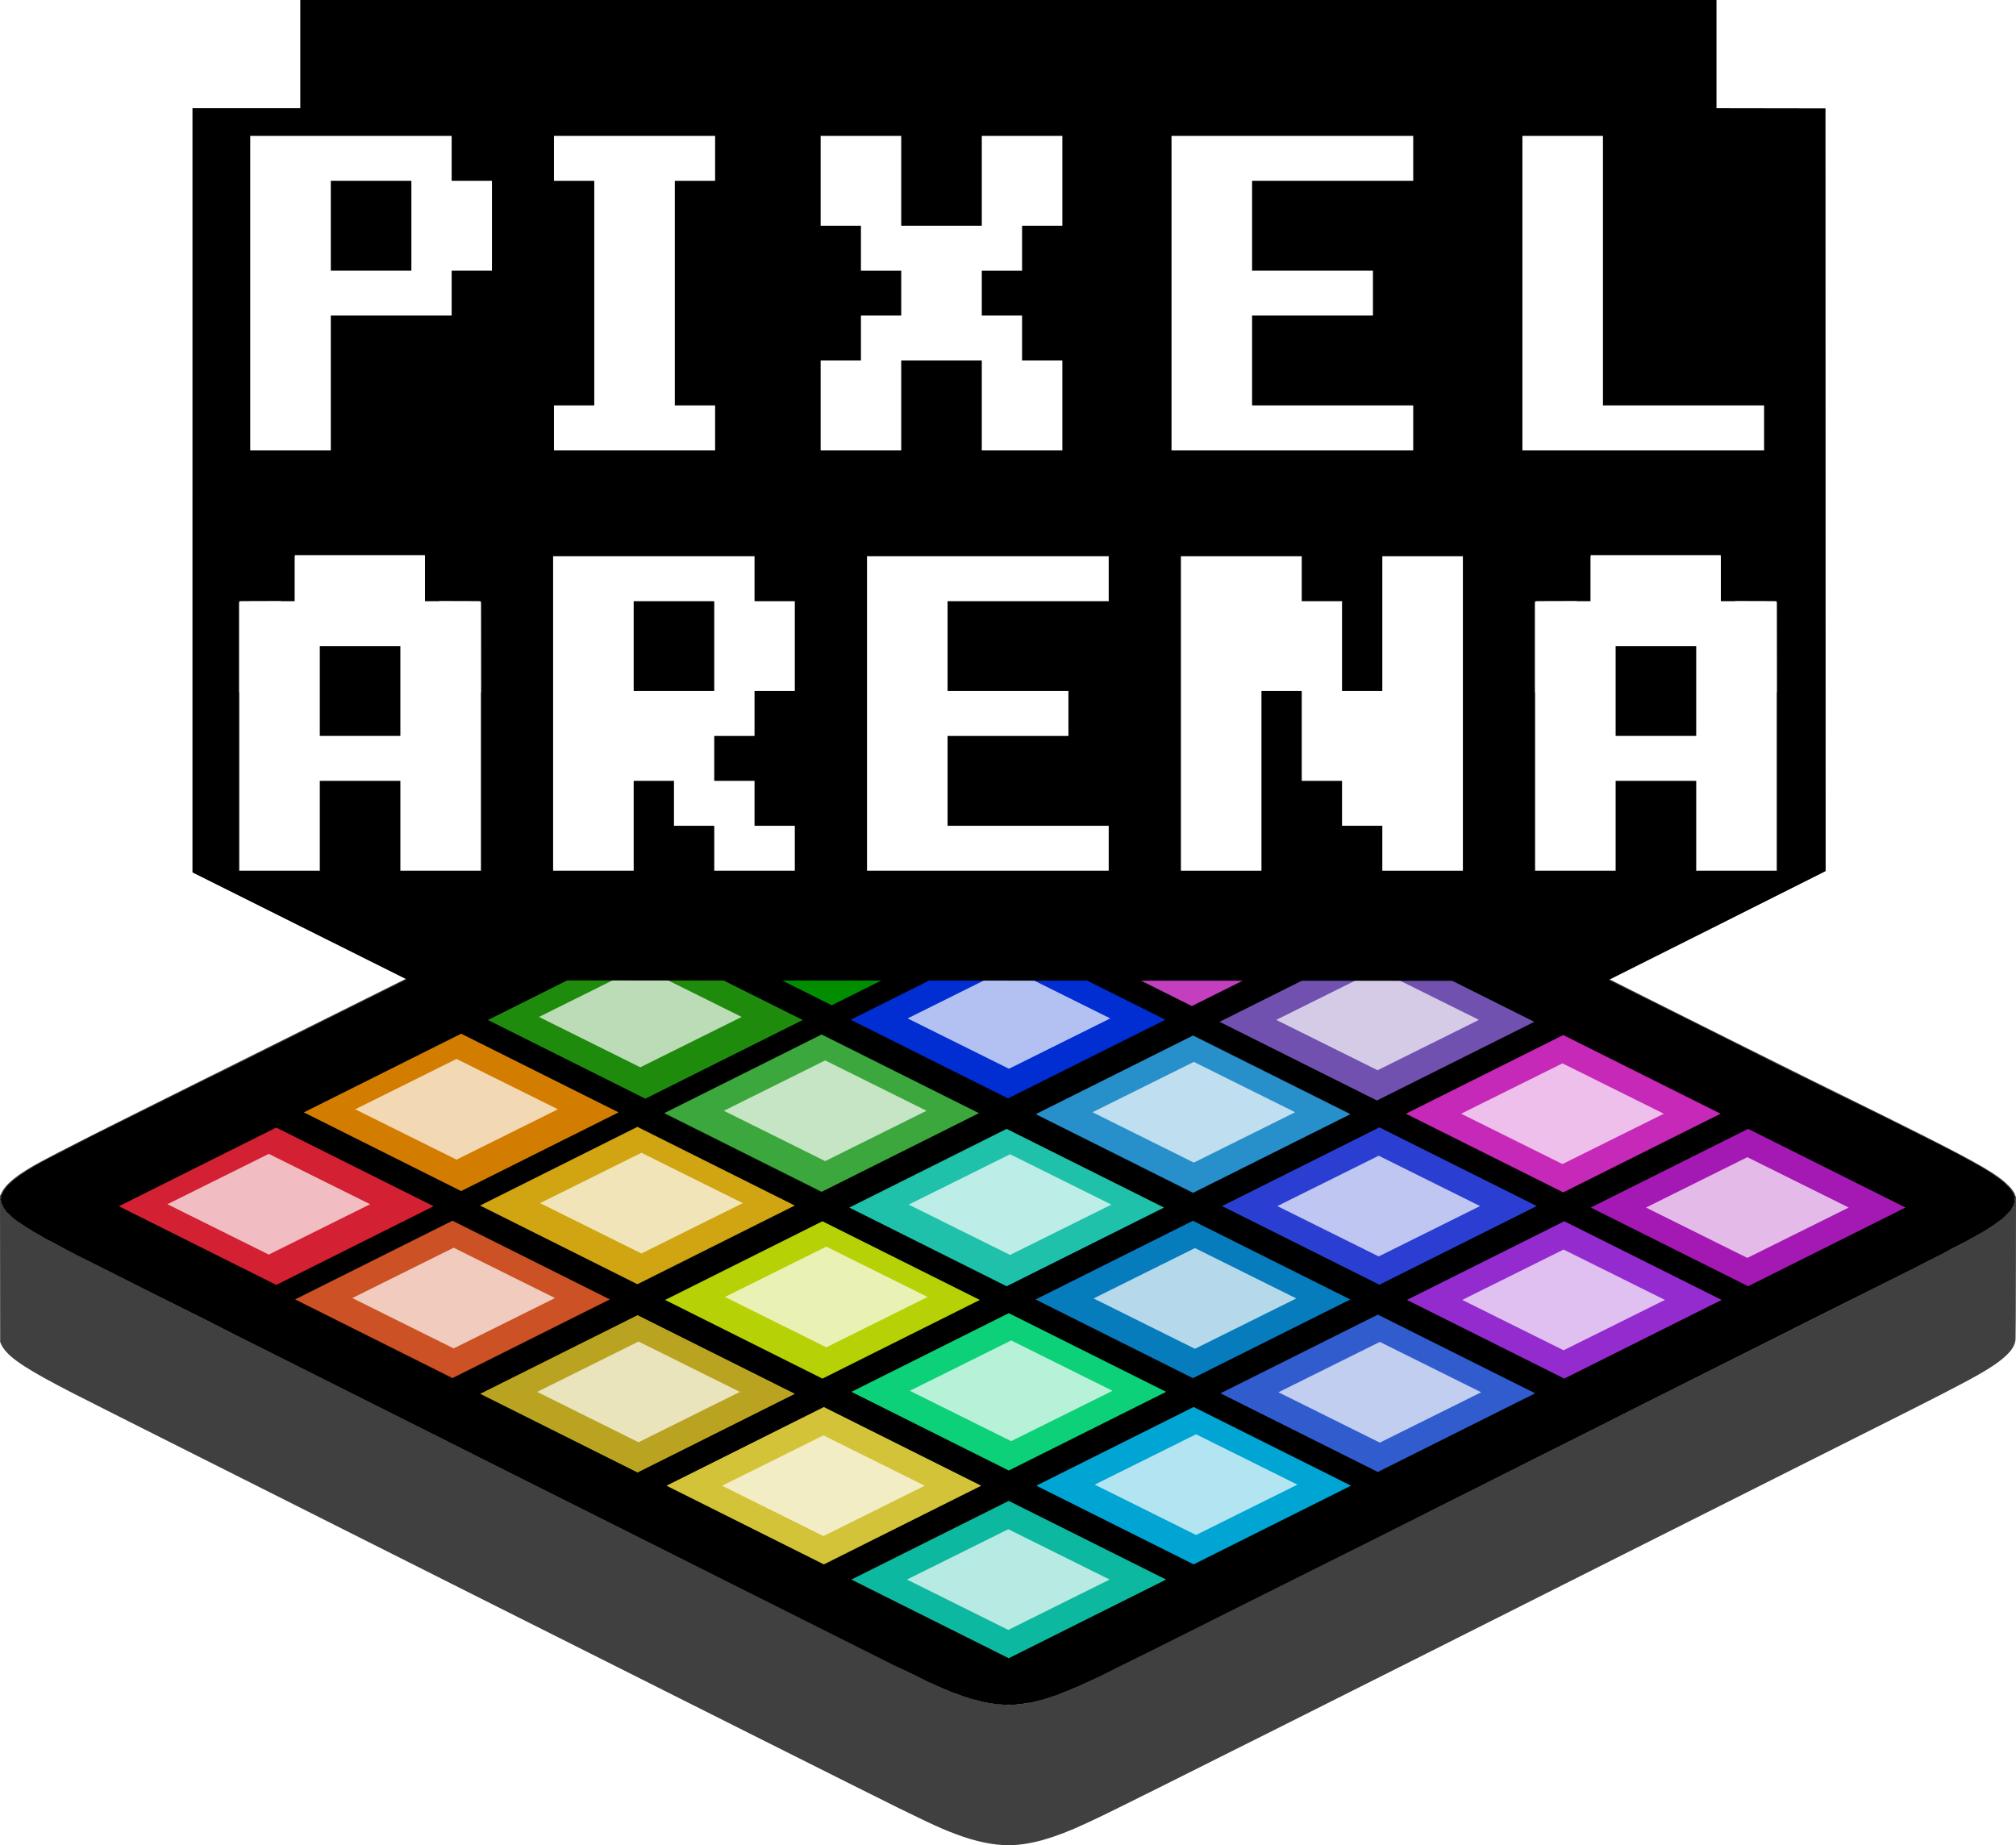
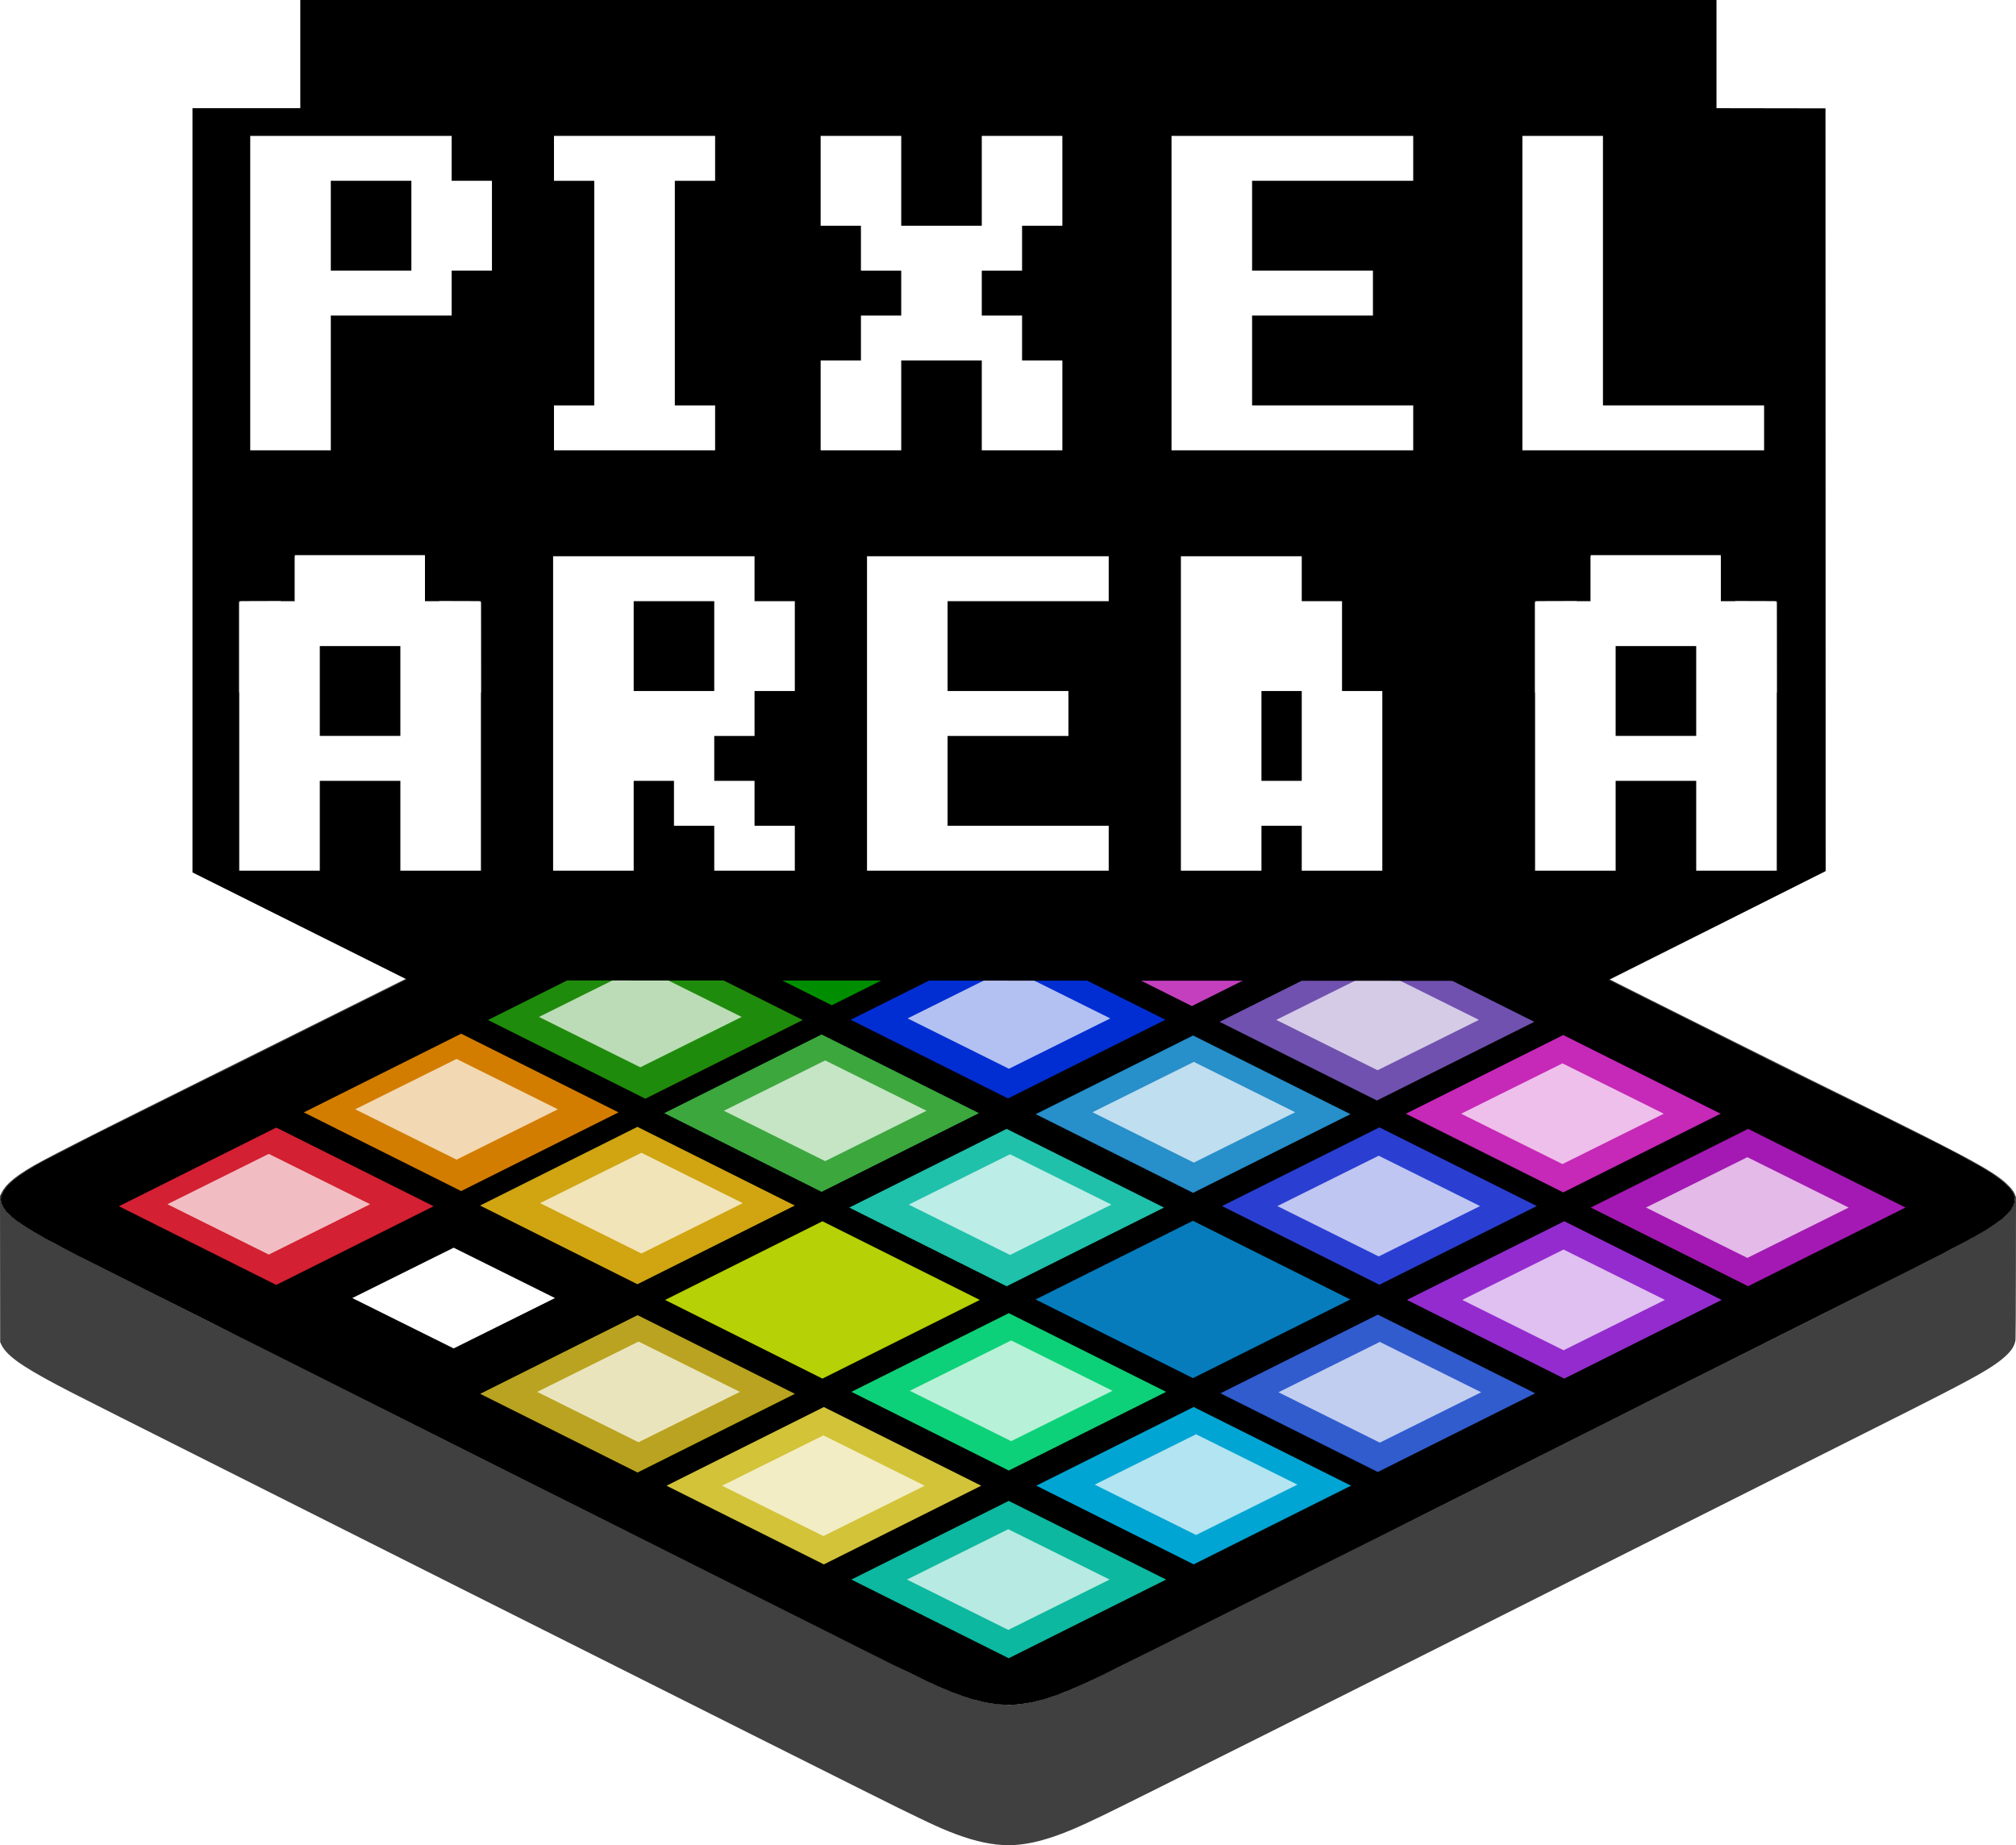
<svg xmlns="http://www.w3.org/2000/svg" xmlns:ns1="http://sodipodi.sourceforge.net/DTD/sodipodi-0.dtd" xmlns:ns2="http://www.inkscape.org/namespaces/inkscape" class="logo" viewBox="0 0 1441.29 1319.276" version="1.1" id="svg51" width="1441.29" height="1319.276" ns1:docname="pixelarena.svg" ns2:version="1.4.2 (ebf0e940d0, 2025-05-08)">
  <ns1:namedview id="namedview1" pagecolor="#ffffff" bordercolor="#000000" borderopacity="0.25" ns2:showpageshadow="2" ns2:pageopacity="0.0" ns2:pagecheckerboard="0" ns2:deskcolor="#d1d1d1" ns2:zoom="0.60639309" ns2:cx="719.8301" ns2:cy="659.63812" ns2:window-width="1676" ns2:window-height="1011" ns2:window-x="0" ns2:window-y="0" ns2:window-maximized="1" ns2:current-layer="Layer_1" />
  <title id="title1">EGS-PIXELARENA-LOGO</title>
  <defs id="defs1">
    <style id="style1">
		.cls-1 {
			fill: #315cce;
		}

		.cls-2 {
			fill: #278fca;
		}

		.cls-3 {
			fill: #d37d00;
		}

		.cls-4 {
			fill: #002ed3;
		}

		.cls-5 {
			fill: #5bd37f;
		}

		.cls-6 {
			fill: #2a3fd2;
		}

		.cls-7 {
			fill: #d2c338;
		}

		.cls-8 {
			fill: #fff;
		}

		.cls-9 {
			mask: url(#mask);
		}

		.cls-10 {
			fill: #1f8b0c;
		}

		.cls-11 {
			fill: #cc5124;
		}

		.cls-12 {
			fill: #c628b7;
		}

		.cls-13 {
			isolation: isolate;
		}

		.cls-14 {
			fill: #b9a320;
		}

		.cls-15 {
			fill: #d32032;
		}

		.cls-16 {
			fill: #0dd178;
		}

		.cls-17 {
			fill: #3ca73d;
		}

		.cls-18 {
			fill: #7151af;
		}

		.cls-19 {
			fill: #a419b3;
		}

		.cls-20 {
			fill: #008d00;
		}

		.cls-21 {
			fill: #b6d105;
		}

		.cls-22 {
			fill: #0cb89f;
		}

		.cls-23 {
			fill: #067cbd;
		}

		.cls-24 {
			fill: #1fc1ab;
		}

		.cls-25 {
			mix-blend-mode: screen;
			opacity: .6;
		}

		.cls-26 {
			fill: #942bce;
		}

		.cls-27 {
			fill: #c43fbe;
		}

		.cls-28 {
			fill: #d0a511;
		}

		.cls-29 {
			fill: #00a5d3;
		}

		.cls-30 {
			filter: url(#luminosity-noclip);
		}
		#tiles g &gt; polygon:nth-child(2) {
			filter: blur(25px);
			opacity: 0.7;
		}
		</style>
    <filter id="luminosity-noclip" x="82.813" y="746.129" width="1281.6" height="649.92" color-interpolation-filters="sRGB" filterUnits="userSpaceOnUse">
      <feFlood flood-color="#fff" result="bg" id="feFlood1" />
      <feBlend in="SourceGraphic" in2="bg" id="feBlend1" mode="normal" />
    </filter>
  </defs>
  <g class="cls-13" id="g51" transform="translate(0.004,-208.2)">
    <g id="Layer_1" data-name="Layer 1">
      <g id="platform" style="display:inline">
        <path style="display:inline;fill:#404040;fill-opacity:1" d="m 716.705,1527.274 c -11.238,-0.639 -23.714,-3.803 -38.428,-9.745 -6.396,-2.583 -12.06,-5.147 -21.538,-9.752 -4.622,-2.245 -11.266,-5.468 -14.765,-7.163 -9.752,-4.723 -165.268,-82.733 -310.663,-155.835 C 50.841,1203.763 53.57,1205.138 40.41,1198.145 14.295,1184.266 4.165,1176.83 0.704,1168.997 l -0.584,-1.321 -0.062,-52.215 -0.062,-52.215 1.066,-2.177 c 3.356,-6.855 11.747,-13.493 28.468,-22.523 11.056,-5.97 40.414,-20.907 70.704,-35.972 83.554,-41.557 125.057,-62.229 207.069,-103.135 190.915,-95.225 321.416,-160.12 339.353,-168.753 18.448,-8.879 28.702,-13.398 38.199,-16.834 18.744,-6.781 34.191,-8.637 49.237,-5.913 4.734,0.857 14.69,3.531 18.278,4.91 0.485,0.186 2.556,0.952 4.603,1.703 3.7,1.356 9.309,3.953 34.331,15.897 80.016,38.193 166.038,80.678 313.184,154.68 110.895,55.771 179.5,90.013 229.637,114.616 11.554,5.67 29.218,14.448 39.253,19.508 42.589,21.472 55.41,29.018 63.141,37.164 2.33,2.455 3.429,4.094 4.247,6.335 l 0.52,1.425 -0.062,50.069 c -0.034,27.538 -0.158,50.845 -0.275,51.793 -0.511,4.151 -2.743,7.722 -7.536,12.056 -6.021,5.445 -14.907,10.991 -32.185,20.087 -18.44,9.707 -27.993,14.534 -150.65,76.12 -35.718,17.934 -78.932,39.655 -96.032,48.27 -189.933,95.686 -345.652,173.766 -366.482,183.757 -17.042,8.175 -25.007,11.602 -34.457,14.824 -10.699,3.648 -19.149,5.484 -28.204,6.13 -3.646,0.26 -3.975,0.26 -8.697,-0.01 z m 8.697,-100.367 c 7.724,-0.546 15.565,-2.13 24.248,-4.9 12.676,-4.043 21.945,-8.119 50.177,-22.06 18.525,-9.148 185.092,-92.452 229.036,-114.546 53.494,-26.896 106.879,-53.75 143.088,-71.977 21.405,-10.775 74.228,-37.283 141.647,-71.082 61.122,-30.642 67.472,-33.862 87.149,-44.187 21.345,-11.201 30.675,-17.436 36.044,-24.088 6.947,-8.607 3.959,-15.308 -11.556,-25.915 C 1414.423,1040.76 1387.67,1026.766 1333.164,999.991 1284.958,976.311 1208.997,938.406 1110.73,888.995 943.719,805.018 858.638,763.06 774.018,722.944 c -15.885,-7.531 -21.204,-9.642 -31.204,-12.388 -8.376,-2.299 -14.54,-3.19 -22.093,-3.191 -7.752,-10e-4 -14.464,0.883 -22.447,2.956 -12.927,3.357 -25.353,8.423 -51.137,20.848 -18.681,9.002 -149.467,74.038 -339.353,168.75 -82.018,40.909 -125.65,62.641 -206.589,102.896 -30.556,15.197 -59.334,29.838 -70.944,36.093 -11.327,6.102 -18.225,10.715 -23.011,15.387 -2.602,2.54 -4.171,4.607 -5.362,7.064 -2.152,4.438 -1.306,8.336 2.853,13.145 4.152,4.802 12.769,10.793 26.529,18.446 10.941,6.085 21.796,11.658 63.932,32.821 57.315,28.787 82.845,41.614 103.955,52.23 11.884,5.976 37.597,18.89 57.139,28.698 19.543,9.807 43.31,21.748 52.818,26.535 9.507,4.787 37.705,18.944 62.661,31.46 24.956,12.516 52.073,26.132 60.26,30.257 37.016,18.651 210.681,105.506 220.153,110.105 11.819,5.738 17.887,8.546 24.244,11.217 15.18,6.38 28.746,9.952 40.338,10.622 4.642,0.268 4.995,0.269 8.643,0.011 z" id="path84" />
        <path style="display:inline;fill:#000000" d="m 716.495,1426.907 -3.385,-0.2 -2.737,-0.39 -2.737,-0.39 -2.521,-0.486 -2.521,-0.486 -4.107,-1.05 -4.107,-1.05 -3.096,-1.002 -3.096,-1.002 -3.917,-1.428 -3.917,-1.428 -4.846,-2.046 -4.846,-2.046 -4.174,-1.921 -4.174,-1.921 -5.91,-2.889 -5.91,-2.889 -6.362,-3.065 -6.362,-3.065 -49.456,-24.765 -49.456,-24.765 -51.257,-25.708 -51.257,-25.708 -29.41,-14.754 -29.41,-14.754 -34.091,-17.121 -34.091,-17.121 -28.69,-14.408 -28.69,-14.408 -42.014,-21.094 -42.014,-21.094 -9.963,-5.047 -9.963,-5.046 -21.967,-11.008 -21.967,-11.007 -24.728,-12.448 -24.728,-12.448 -4.081,-2.124 -4.081,-2.124 -7.082,-3.774 -7.082,-3.774 -4.081,-2.338 -4.081,-2.338 -2.761,-1.699 -2.761,-1.699 -3.235,-2.175 -3.235,-2.175 -1.806,-1.426 -1.806,-1.426 -2.006,-1.94 -2.006,-1.94 -1.052,-1.466 -1.052,-1.466 -0.731,-1.562 -0.731,-1.562 -0.222,-1.366 -0.222,-1.367 0.248,-1.368 0.248,-1.368 0.827,-1.733 0.827,-1.733 1.435,-1.905 1.435,-1.905 1.861,-1.741 1.861,-1.741 2.161,-1.677 2.161,-1.677 2.761,-1.846 2.761,-1.846 3.241,-1.936 3.241,-1.936 3.961,-2.16 3.961,-2.16 9.243,-4.753 9.243,-4.753 7.202,-3.701 7.202,-3.701 41.174,-20.54 41.174,-20.54 6.002,-2.948 6.002,-2.948 41.774,-20.828 41.774,-20.828 33.371,-16.63 33.371,-16.63 54.018,-26.955 54.018,-26.955 24.488,-12.188 24.488,-12.188 29.29,-14.588 29.29,-14.588 12.724,-6.305 12.724,-6.305 22.087,-10.985 22.087,-10.985 7.683,-3.784 7.683,-3.784 15.605,-7.74 15.605,-7.74 5.762,-2.762 5.762,-2.762 5.522,-2.582 5.522,-2.582 3.841,-1.695 3.841,-1.695 3.601,-1.486 3.601,-1.486 1.921,-0.72 1.921,-0.72 2.041,-0.709 2.041,-0.709 3.361,-1.076 3.361,-1.076 3.121,-0.807 3.121,-0.807 2.521,-0.497 2.521,-0.497 2.401,-0.358 2.401,-0.358 2.623,-0.249 2.623,-0.249 h 4.661 4.661 l 3.04,0.371 3.04,0.371 2.521,0.462 2.521,0.462 2.594,0.598 2.594,0.598 3.168,0.957 3.168,0.957 3.481,1.185 3.481,1.185 2.641,1.01 2.641,1.01 10.684,5.055 10.684,5.055 10.924,5.221 10.924,5.221 12.004,5.768 12.004,5.768 7.923,3.836 7.923,3.836 13.204,6.43 13.204,6.43 5.522,2.698 5.522,2.698 7.202,3.54 7.202,3.54 5.042,2.463 5.042,2.463 11.524,5.686 11.524,5.686 18.486,9.164 18.486,9.164 52.217,26.116 52.217,26.116 45.615,22.945 45.615,22.945 55.578,27.803 55.578,27.803 19.288,9.541 19.288,9.541 16.724,8.205 16.724,8.205 20.527,10.27 20.527,10.27 7.683,3.997 7.683,3.997 7.202,3.971 7.202,3.971 2.521,1.49 2.521,1.49 1.44,0.913 1.44,0.913 1.321,0.856 1.32,0.856 1.681,1.2 1.681,1.2 1.921,1.526 1.921,1.526 1.981,1.948 1.981,1.948 1.223,1.769 1.222,1.769 0.486,1.37 0.486,1.37 0.014,1.801 0.014,1.801 -0.44,1.321 -0.44,1.321 -0.982,1.675 -0.982,1.675 -2.89,3.106 -3.111,2.973 -2.761,2.038 -2.761,2.038 -3.241,2.113 -3.241,2.113 -4.753,2.721 -4.753,2.721 h -0.098 -0.098 l -1.161,0.685 -1.161,0.685 -2.991,1.566 -2.991,1.566 -3.361,1.749 -3.361,1.749 -3.001,1.609 -3.001,1.609 -2.881,1.457 -2.881,1.457 -8.283,4.224 -8.283,4.224 -31.691,15.873 -31.691,15.873 -32.051,16.093 -32.051,16.093 -31.57,15.853 -31.57,15.853 -15.605,7.859 -15.605,7.859 -23.168,11.647 -23.168,11.647 -24.968,12.565 -24.968,12.565 -32.651,16.407 -32.651,16.407 -80.307,40.164 -80.307,40.164 -17.766,8.807 -17.766,8.807 -4.682,2.207 -4.682,2.207 -3.001,1.373 -3.001,1.373 -2.401,1.024 -2.401,1.025 -1.007,0.448 -1.007,0.448 -4.515,1.773 -4.515,1.773 -4.562,1.491 -4.562,1.491 -4.174,1.058 -4.174,1.058 -3.628,0.599 -3.628,0.599 -2.161,0.234 -2.161,0.234 -3.361,0.206 -3.361,0.018 z" id="path83" />
      </g>
      <g id="tiles" style="display:inline">
        <g id="tile-4-4">
          <polygon class="cls-19" points="1249.771,1015.276 1362.271,1071.526 1249.771,1127.776 1137.271,1071.526 " id="polygon2" />
          <polygon class="cls-19" points="1137.271,1071.526 1249.771,1015.276 1362.271,1071.526 1249.771,1127.776 " id="polygon1" transform="matrix(0.644,0,0,0.64,444.363,385.749)" style="fill:#ffffff;fill-opacity:1" />
        </g>
        <g id="tile-4-3">
          <polygon class="cls-26" points="1118.335,1081.309 1230.835,1137.559 1118.335,1193.809 1005.835,1137.559 " id="polygon3" />
          <polygon class="cls-26" points="1118.335,1193.809 1005.835,1137.559 1118.335,1081.309 1230.835,1137.559 " id="polygon27" style="fill:#ffffff;fill-opacity:1" transform="matrix(0.644,0,0,0.64,397.63,409.521)" />
        </g>
        <g id="tile-4-2">
          <polygon class="cls-1" points="985.036,1148.08 1097.536,1204.33 985.036,1260.58 872.536,1204.33 " id="polygon4" />
          <polygon class="cls-1" points="1097.536,1204.33 985.036,1260.58 872.536,1204.33 985.036,1148.08 " id="polygon28" style="fill:#ffffff;fill-opacity:1" transform="matrix(0.644,0,0,0.64,352.098,432.82)" />
        </g>
        <g id="tile-4-1">
          <polygon class="cls-29" points="853.366,1214.122 965.866,1270.372 853.366,1326.622 740.866,1270.372 " id="polygon5" />
          <polygon class="cls-29" points="853.366,1214.122 965.866,1270.372 853.366,1326.622 740.866,1270.372 " id="polygon29" style="fill:#ffffff;fill-opacity:1" transform="matrix(0.644,0,0,0.64,305.516,456.587)" />
        </g>
        <g id="tile-4-0">
          <polygon class="cls-22" points="721.165,1281.244 833.665,1337.494 721.165,1393.744 608.665,1337.494 " id="polygon6" />
          <polygon class="cls-22" points="721.165,1393.744 608.665,1337.494 721.165,1281.244 833.665,1337.494 " id="polygon30" style="fill:#ffffff;fill-opacity:1" transform="matrix(0.644,0,0,0.64,256.414,481.498)" />
        </g>
        <g id="tile-3-4">
          <polygon class="cls-12" points="1117.597,948.19 1230.097,1004.44 1117.597,1060.69 1005.097,1004.44 " id="polygon7" />
          <polygon class="cls-19" points="1362.271,1071.526 1249.771,1127.776 1137.271,1071.526 1249.771,1015.276 " id="polygon32" transform="matrix(0.644,0,0,0.64,312.189,318.663)" style="display:inline;fill:#ffffff;fill-opacity:1" />
        </g>
        <g id="tile-3-3">
          <polygon class="cls-6" points="986.161,1014.214 1098.661,1070.464 986.161,1126.714 873.661,1070.464 " id="polygon8" />
          <polygon class="cls-26" points="1118.335,1081.309 1230.835,1137.559 1118.335,1193.809 1005.835,1137.559 " id="polygon33" style="display:inline;fill:#ffffff;fill-opacity:1" transform="matrix(0.644,0,0,0.64,265.456,342.435)" />
        </g>
        <g id="tile-3-2">
          <polygon class="cls-23" points="852.862,1080.994 965.362,1137.244 852.862,1193.494 740.362,1137.244 " id="polygon9" />
-           <polygon class="cls-1" points="872.536,1204.33 985.036,1148.08 1097.536,1204.33 985.036,1260.58 " id="polygon34" style="display:inline;fill:#ffffff;fill-opacity:1" transform="matrix(0.644,0,0,0.64,219.924,365.734)" />
        </g>
        <g id="tile-3-1">
          <polygon class="cls-16" points="721.192,1147.036 833.692,1203.286 721.192,1259.536 608.692,1203.286 " id="polygon10" />
          <polygon class="cls-29" points="853.366,1326.622 740.866,1270.372 853.366,1214.122 965.866,1270.372 " id="polygon35" style="display:inline;fill:#ffffff;fill-opacity:1" transform="matrix(0.644,0,0,0.64,173.341,389.5)" />
        </g>
        <g id="tile-3-0">
          <polygon class="cls-7" points="588.991,1214.149 701.491,1270.399 588.991,1326.649 476.491,1270.399 " id="polygon11" />
          <polygon class="cls-22" points="721.165,1281.244 833.665,1337.494 721.165,1393.744 608.665,1337.494 " id="polygon36" style="display:inline;fill:#ffffff;fill-opacity:1" transform="matrix(0.644,0,0,0.64,124.24,414.411)" />
        </g>
        <g id="tile-2-4">
          <polygon class="cls-18" points="984.397,882.49 1096.897,938.74 984.397,994.99 871.897,938.74 " id="polygon12" />
          <polygon class="cls-19" points="1137.271,1071.526 1249.771,1015.276 1362.271,1071.526 1249.771,1127.776 " id="polygon37" transform="matrix(0.644,0,0,0.64,180.015,251.577)" style="display:inline;fill:#ffffff;fill-opacity:1" />
        </g>
        <g id="tile-2-3">
          <polygon class="cls-2" points="852.961,948.514 965.461,1004.764 852.961,1061.014 740.461,1004.764 " id="polygon13" />
          <polygon class="cls-26" points="1118.335,1193.809 1005.835,1137.559 1118.335,1081.309 1230.835,1137.559 " id="polygon38" style="display:inline;fill:#ffffff;fill-opacity:1" transform="matrix(0.644,0,0,0.64,133.282,275.349)" />
        </g>
        <g id="tile-2-2">
          <polygon class="cls-24" points="719.662,1015.294 832.162,1071.544 719.662,1127.794 607.162,1071.544 " id="polygon14" />
          <polygon class="cls-1" points="1097.536,1204.33 985.036,1260.58 872.536,1204.33 985.036,1148.08 " id="polygon39" style="display:inline;fill:#ffffff;fill-opacity:1" transform="matrix(0.644,0,0,0.64,87.75,298.648)" />
        </g>
        <g id="tile-2-1">
          <polygon class="cls-21" points="587.992,1081.336 700.492,1137.586 587.992,1193.836 475.492,1137.586 " id="polygon15" />
-           <polygon class="cls-29" points="853.366,1214.122 965.866,1270.372 853.366,1326.622 740.866,1270.372 " id="polygon40" style="display:inline;fill:#ffffff;fill-opacity:1" transform="matrix(0.644,0,0,0.64,41.167,322.414)" />
        </g>
        <g id="tile-2-0">
          <polygon class="cls-14" points="455.794,1148.456 568.294,1204.706 455.794,1260.956 343.294,1204.706 " id="polygon16" />
          <polygon class="cls-22" points="721.165,1393.744 608.665,1337.494 721.165,1281.244 833.665,1337.494 " id="polygon41" style="display:inline;fill:#ffffff;fill-opacity:1" transform="matrix(0.644,0,0,0.64,-7.934,347.325)" />
        </g>
        <g id="tile-1-4">
          <polygon class="cls-27" points="852.097,814.99 964.597,871.24 852.097,927.49 739.597,871.24 " id="polygon17" />
          <polygon class="cls-19" points="1362.271,1071.526 1249.771,1127.776 1137.271,1071.526 1249.771,1015.276 " id="polygon42" transform="matrix(0.644,0,0,0.64,47.841,184.491)" style="display:inline;fill:#ffffff;fill-opacity:1" />
        </g>
        <g id="tile-1-3">
          <polygon class="cls-4" points="720.661,881.014 833.161,937.264 720.661,993.514 608.161,937.264 " id="polygon18" />
          <polygon class="cls-26" points="1118.335,1081.309 1230.835,1137.559 1118.335,1193.809 1005.835,1137.559 " id="polygon43" style="display:inline;fill:#ffffff;fill-opacity:1" transform="matrix(0.644,0,0,0.64,1.108,208.263)" />
        </g>
        <g id="tile-1-2">
          <polygon class="cls-17" points="587.362,947.794 699.862,1004.044 587.362,1060.294 474.862,1004.044 " id="polygon19" />
          <polygon class="cls-1" points="872.536,1204.33 985.036,1148.08 1097.536,1204.33 985.036,1260.58 " id="polygon44" style="display:inline;fill:#ffffff;fill-opacity:1" transform="matrix(0.644,0,0,0.64,-44.424,231.562)" />
        </g>
        <g id="tile-1-1">
          <polygon class="cls-28" points="455.692,1013.836 568.192,1070.086 455.692,1126.336 343.192,1070.086 " id="polygon20" />
          <polygon class="cls-29" points="853.366,1326.622 740.866,1270.372 853.366,1214.122 965.866,1270.372 " id="polygon45" style="display:inline;fill:#ffffff;fill-opacity:1" transform="matrix(0.644,0,0,0.64,-91.007,255.328)" />
        </g>
        <g id="tile-1-0">
-           <polygon class="cls-11" points="323.491,1080.949 435.991,1137.199 323.491,1193.449 210.991,1137.199 " id="polygon21" />
          <polygon class="cls-22" points="721.165,1281.244 833.665,1337.494 721.165,1393.744 608.665,1337.494 " id="polygon46" style="display:inline;fill:#ffffff;fill-opacity:1" transform="matrix(0.644,0,0,0.64,-140.108,280.239)" />
        </g>
        <g id="tile-0-4">
          <polygon class="cls-5" points="726.097,748.39 838.597,804.64 726.097,860.89 613.597,804.64 " id="polygon22" />
          <polygon class="cls-19" points="1137.271,1071.526 1249.771,1015.276 1362.271,1071.526 1249.771,1127.776 " id="polygon47" transform="matrix(0.644,0,0,0.64,-84.333,117.405)" style="display:inline;fill:#ffffff;fill-opacity:1" />
        </g>
        <g id="tile-0-3">
          <polygon class="cls-20" points="594.661,814.414 707.161,870.664 594.661,926.914 482.161,870.664 " id="polygon23" />
          <polygon class="cls-26" points="1118.335,1193.809 1005.835,1137.559 1118.335,1081.309 1230.835,1137.559 " id="polygon48" style="display:inline;fill:#ffffff;fill-opacity:1" transform="matrix(0.644,0,0,0.64,-131.066,141.177)" />
        </g>
        <g id="tile-0-2">
          <polygon class="cls-10" points="461.362,881.194 573.862,937.444 461.362,993.694 348.862,937.444 " id="polygon24" />
          <polygon class="cls-1" points="1097.536,1204.33 985.036,1260.58 872.536,1204.33 985.036,1148.08 " id="polygon49" style="display:inline;fill:#ffffff;fill-opacity:1" transform="matrix(0.644,0,0,0.64,-176.598,164.476)" />
        </g>
        <g id="tile-0-1">
          <polygon class="cls-3" points="329.692,947.236 442.192,1003.486 329.692,1059.736 217.192,1003.486 " id="polygon25" />
          <polygon class="cls-29" points="853.366,1214.122 965.866,1270.372 853.366,1326.622 740.866,1270.372 " id="polygon50" style="display:inline;fill:#ffffff;fill-opacity:1" transform="matrix(0.644,0,0,0.64,-223.181,188.242)" />
        </g>
        <g id="tile-0-0">
          <polygon class="cls-15" points="197.491,1014.349 309.991,1070.599 197.491,1126.849 84.991,1070.599 " id="polygon26" />
          <polygon class="cls-22" points="721.165,1393.744 608.665,1337.494 721.165,1281.244 833.665,1337.494 " id="polygon51" style="display:inline;fill:#ffffff;fill-opacity:1" transform="matrix(0.644,0,0,0.64,-272.282,213.153)" />
        </g>
      </g>
      <g id="Sign" style="display:inline">
        <g id="signBackground" style="display:inline">
          <path style="fill:#000000" d="m 577.912,909.24 -285.776,-0.12 -77.268,-38.595 -77.268,-38.595 V 558.731 285.533 h 38.544 38.544 V 246.866 208.2 H 720.92 1227.152 v 38.666 38.666 l 38.964,0.061 38.964,0.061 0.06,272.641 0.06,272.641 -0.54,0.336 c -0.297,0.185 -35.492,17.857 -78.211,39.272 l -77.671,38.937 -142.545,-0.06 c -78.4,-0.033 -271.144,-0.114 -428.321,-0.18 z" id="path51" />
        </g>
        <g id="arena">
          <g class="letter">
            <path class="cls-8" d="m 228.627,638.004 v -32.115 h 57.6 v 32.115 h 28.8 v 64.229 h 28.8 v 128.459 h -57.6 v -64.229 h -57.6 v 64.229 h -57.6 V 702.233 h 28.8 v -64.229 z m 0,96.344 h 57.6 v -64.229 h -57.6 z" id="path27" />
            <g id="corrLeftA" style="display:inline">
              <polyline class="cls-8" points="171.027 702.233 171.027 638.09 199.827 638.004 199.827 702.233" id="polyline44" />
              <polyline class="cls-8" points="171.027 703.233 171.027 639.09 199.827 639.004 199.827 703.233" id="polyline45" />
              <polyline class="cls-8" points="172.027 702.233 172.027 638.09 200.827 638.004 200.827 702.233" id="polyline46" />
              <polyline class="cls-8" points="343.827 702.233 343.785 638.09 315.027 638.004 315.027 702.233" id="polyline47" />
              <polyline class="cls-8" points="343.827 703.233 343.785 639.09 315.027 639.004 315.027 703.233" id="polyline48" />
              <polyline class="cls-8" points="342.827 702.233 342.785 638.09 314.027 638.004 314.027 702.233" id="polyline49" />
              <polyline class="cls-8" points="210.785 638.09 210.785 605.09 303.785 605.09 303.785 638.09" id="polyline50" />
              <polyline class="cls-8" points="210.785 639.09 210.785 606.09 303.785 606.09 303.785 639.09" id="polyline51" />
            </g>
          </g>
          <g class="letter">
            <path class="cls-8" d="m 539.433,638.004 h 28.8 v 64.229 h -28.8 v 32.115 h -28.8 v 32.115 h 28.8 v 32.115 h 28.8 v 32.115 h -57.6 v -32.115 h -28.8 v -32.115 h -28.8 v 64.229 h -57.6 V 605.889 h 144 z m -28.8,64.229 v -64.229 h -57.6 v 64.229 z" id="path28" />
          </g>
          <g class="letter">
            <path class="cls-8" d="M 619.842,830.693 V 605.889 H 792.641 v 32.115 H 677.442 v 64.229 h 86.4 v 32.115 h -86.4 v 64.23 H 792.641 v 32.115 z" id="path29" />
          </g>
          <g class="letter">
-             <path class="cls-8" d="m 930.648,605.889 v 32.115 h 28.801 v 64.229 h 28.8 v -96.344 h 57.6 v 224.804 h -57.6 v -32.115 h -28.8 V 766.463 H 930.648 V 702.233 h -28.8 V 830.693 H 844.249 V 605.889 Z" id="path30" />
+             <path class="cls-8" d="m 930.648,605.889 v 32.115 h 28.801 v 64.229 h 28.8 v -96.344 v 224.804 h -57.6 v -32.115 h -28.8 V 766.463 H 930.648 V 702.233 h -28.8 V 830.693 H 844.249 V 605.889 Z" id="path30" />
          </g>
          <g class="letter">
            <path class="cls-8" d="m 1155.056,638.004 v -32.115 h 57.601 v 32.115 h 28.8 v 64.229 h 28.8 v 128.459 h -57.6 v -64.229 h -57.601 v 64.229 h -57.6 V 702.233 h 28.8 v -64.229 z m 0,96.344 h 57.601 v -64.229 h -57.601 z" id="path31" />
            <g id="corrRightA" style="display:inline">
              <polyline class="cls-8" points="1097.457 702.233 1097.457 638.09 1126.257 638.004 1126.257 702.233" id="polyline36" />
              <polyline class="cls-8" points="1097.457 703.233 1097.457 639.09 1126.257 639.004 1126.257 703.233" id="polyline37" />
              <polyline class="cls-8" points="1098.457 702.233 1098.457 638.09 1127.257 638.004 1127.257 702.233" id="polyline38" />
              <polyline class="cls-8" points="1270.257 702.233 1270.216 638.09 1241.457 638.004 1241.457 702.233" id="polyline39" />
              <polyline class="cls-8" points="1270.257 703.233 1270.216 639.09 1241.457 639.004 1241.457 703.233" id="polyline40" />
              <polyline class="cls-8" points="1269.257 702.233 1269.216 638.09 1240.457 638.004 1240.457 702.233" id="polyline41" />
              <polyline class="cls-8" points="1137.216 638.09 1137.216 605.09 1230.216 605.09 1230.216 638.09" id="polyline42" />
              <polyline class="cls-8" points="1137.216 639.09 1137.216 606.09 1230.216 606.09 1230.216 639.09" id="polyline43" />
            </g>
          </g>
        </g>
        <g id="pixel">
          <g class="letter">
            <path class="cls-8" d="m 322.899,337.469 h 28.8 v 64.229 h -28.8 v 32.115 H 236.499 V 530.158 H 178.899 V 305.354 h 144 z m -28.8,64.229 v -64.229 h -57.6 v 64.229 z" id="path32" />
          </g>
          <g class="letter">
            <path class="cls-8" d="m 424.849,337.469 h -28.8 v -32.115 h 115.199 v 32.115 h -28.8 v 160.574 h 28.8 V 530.158 H 396.049 v -32.115 h 28.8 z" id="path33" />
          </g>
          <g class="letter">
            <path class="cls-8" d="m 615.5,369.584 h -28.8 v -64.229 h 57.601 v 64.229 h 57.6 v -64.229 h 57.6 v 64.229 h -28.8 v 32.115 h -28.8 v 32.115 h 28.8 v 32.115 h 28.8 v 64.229 h -57.6 v -64.229 h -57.6 v 64.229 h -57.601 v -64.229 h 28.8 v -32.115 h 28.801 v -32.115 h -28.801 z" id="path34" />
          </g>
          <g class="letter">
            <path class="cls-8" d="M 837.546,530.158 V 305.354 h 172.8 v 32.115 H 895.146 v 64.229 h 86.4 v 32.115 h -86.4 v 64.23 h 115.2 v 32.115 z" id="path35" />
          </g>
          <g class="letter">
            <path class="cls-8" d="M 1088.392,530.158 V 305.354 h 57.6 v 192.689 h 115.2 v 32.115 z" id="path36" />
          </g>
        </g>
      </g>
    </g>
  </g>
</svg>